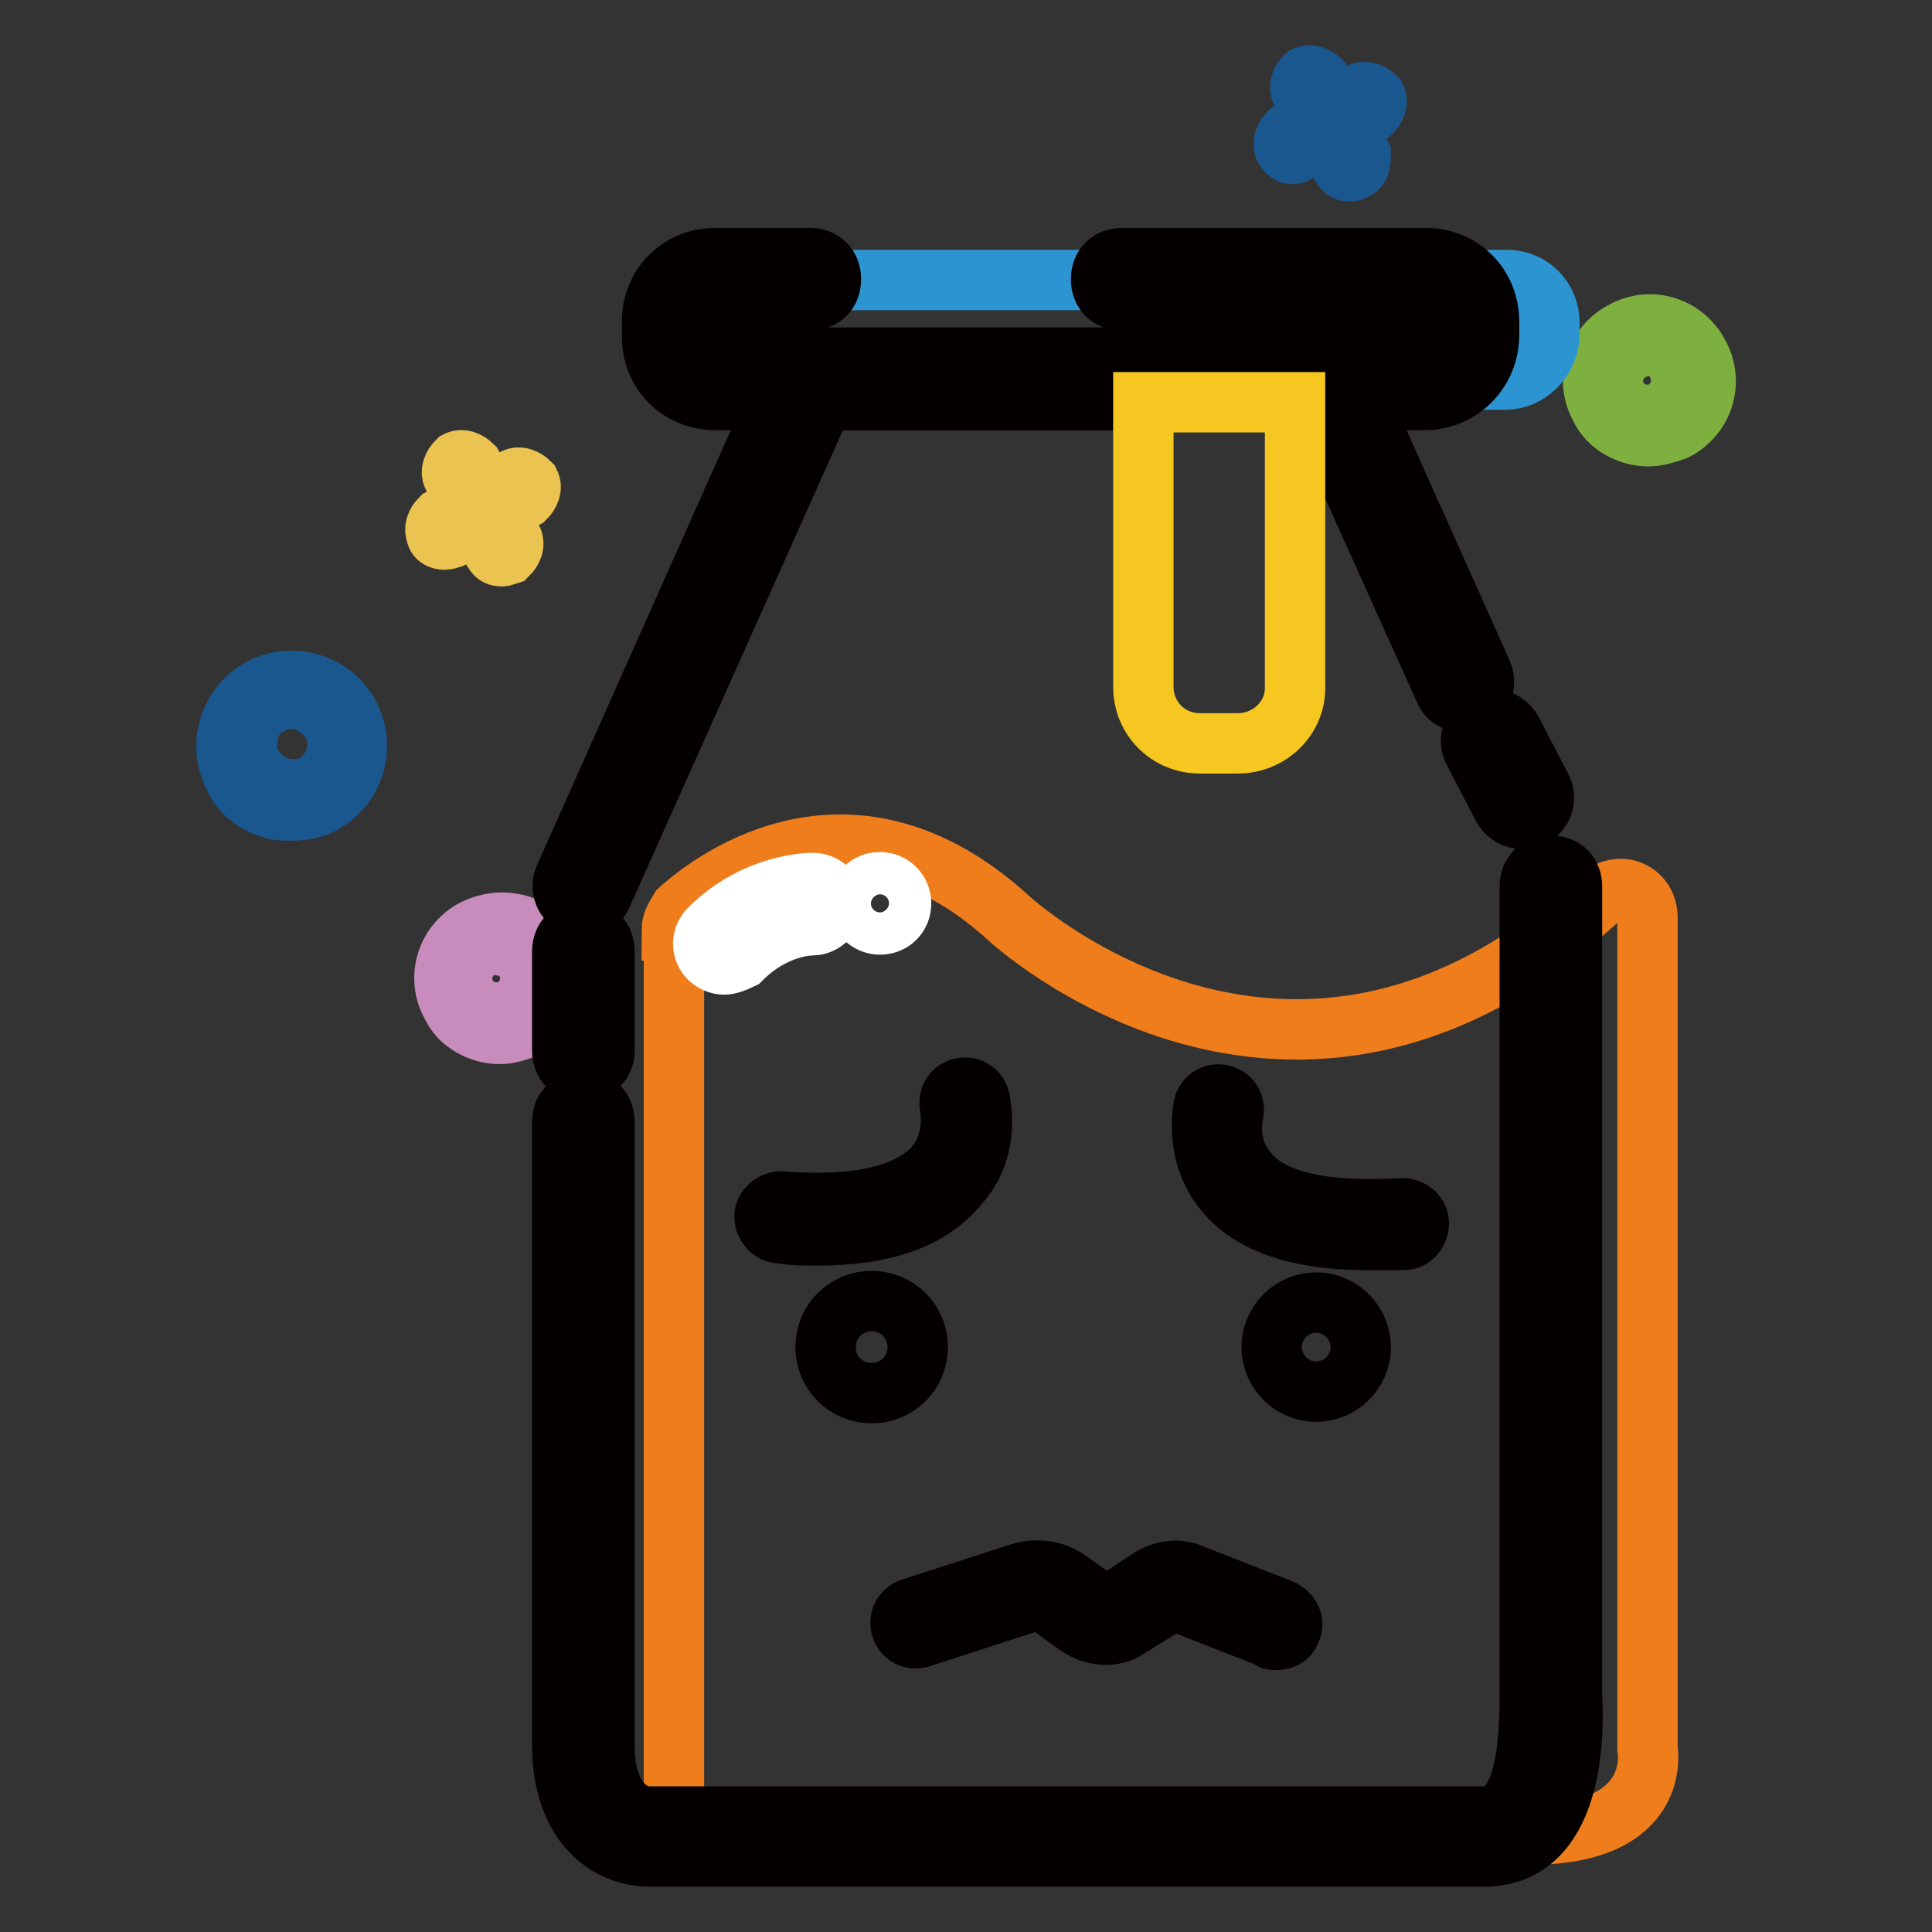
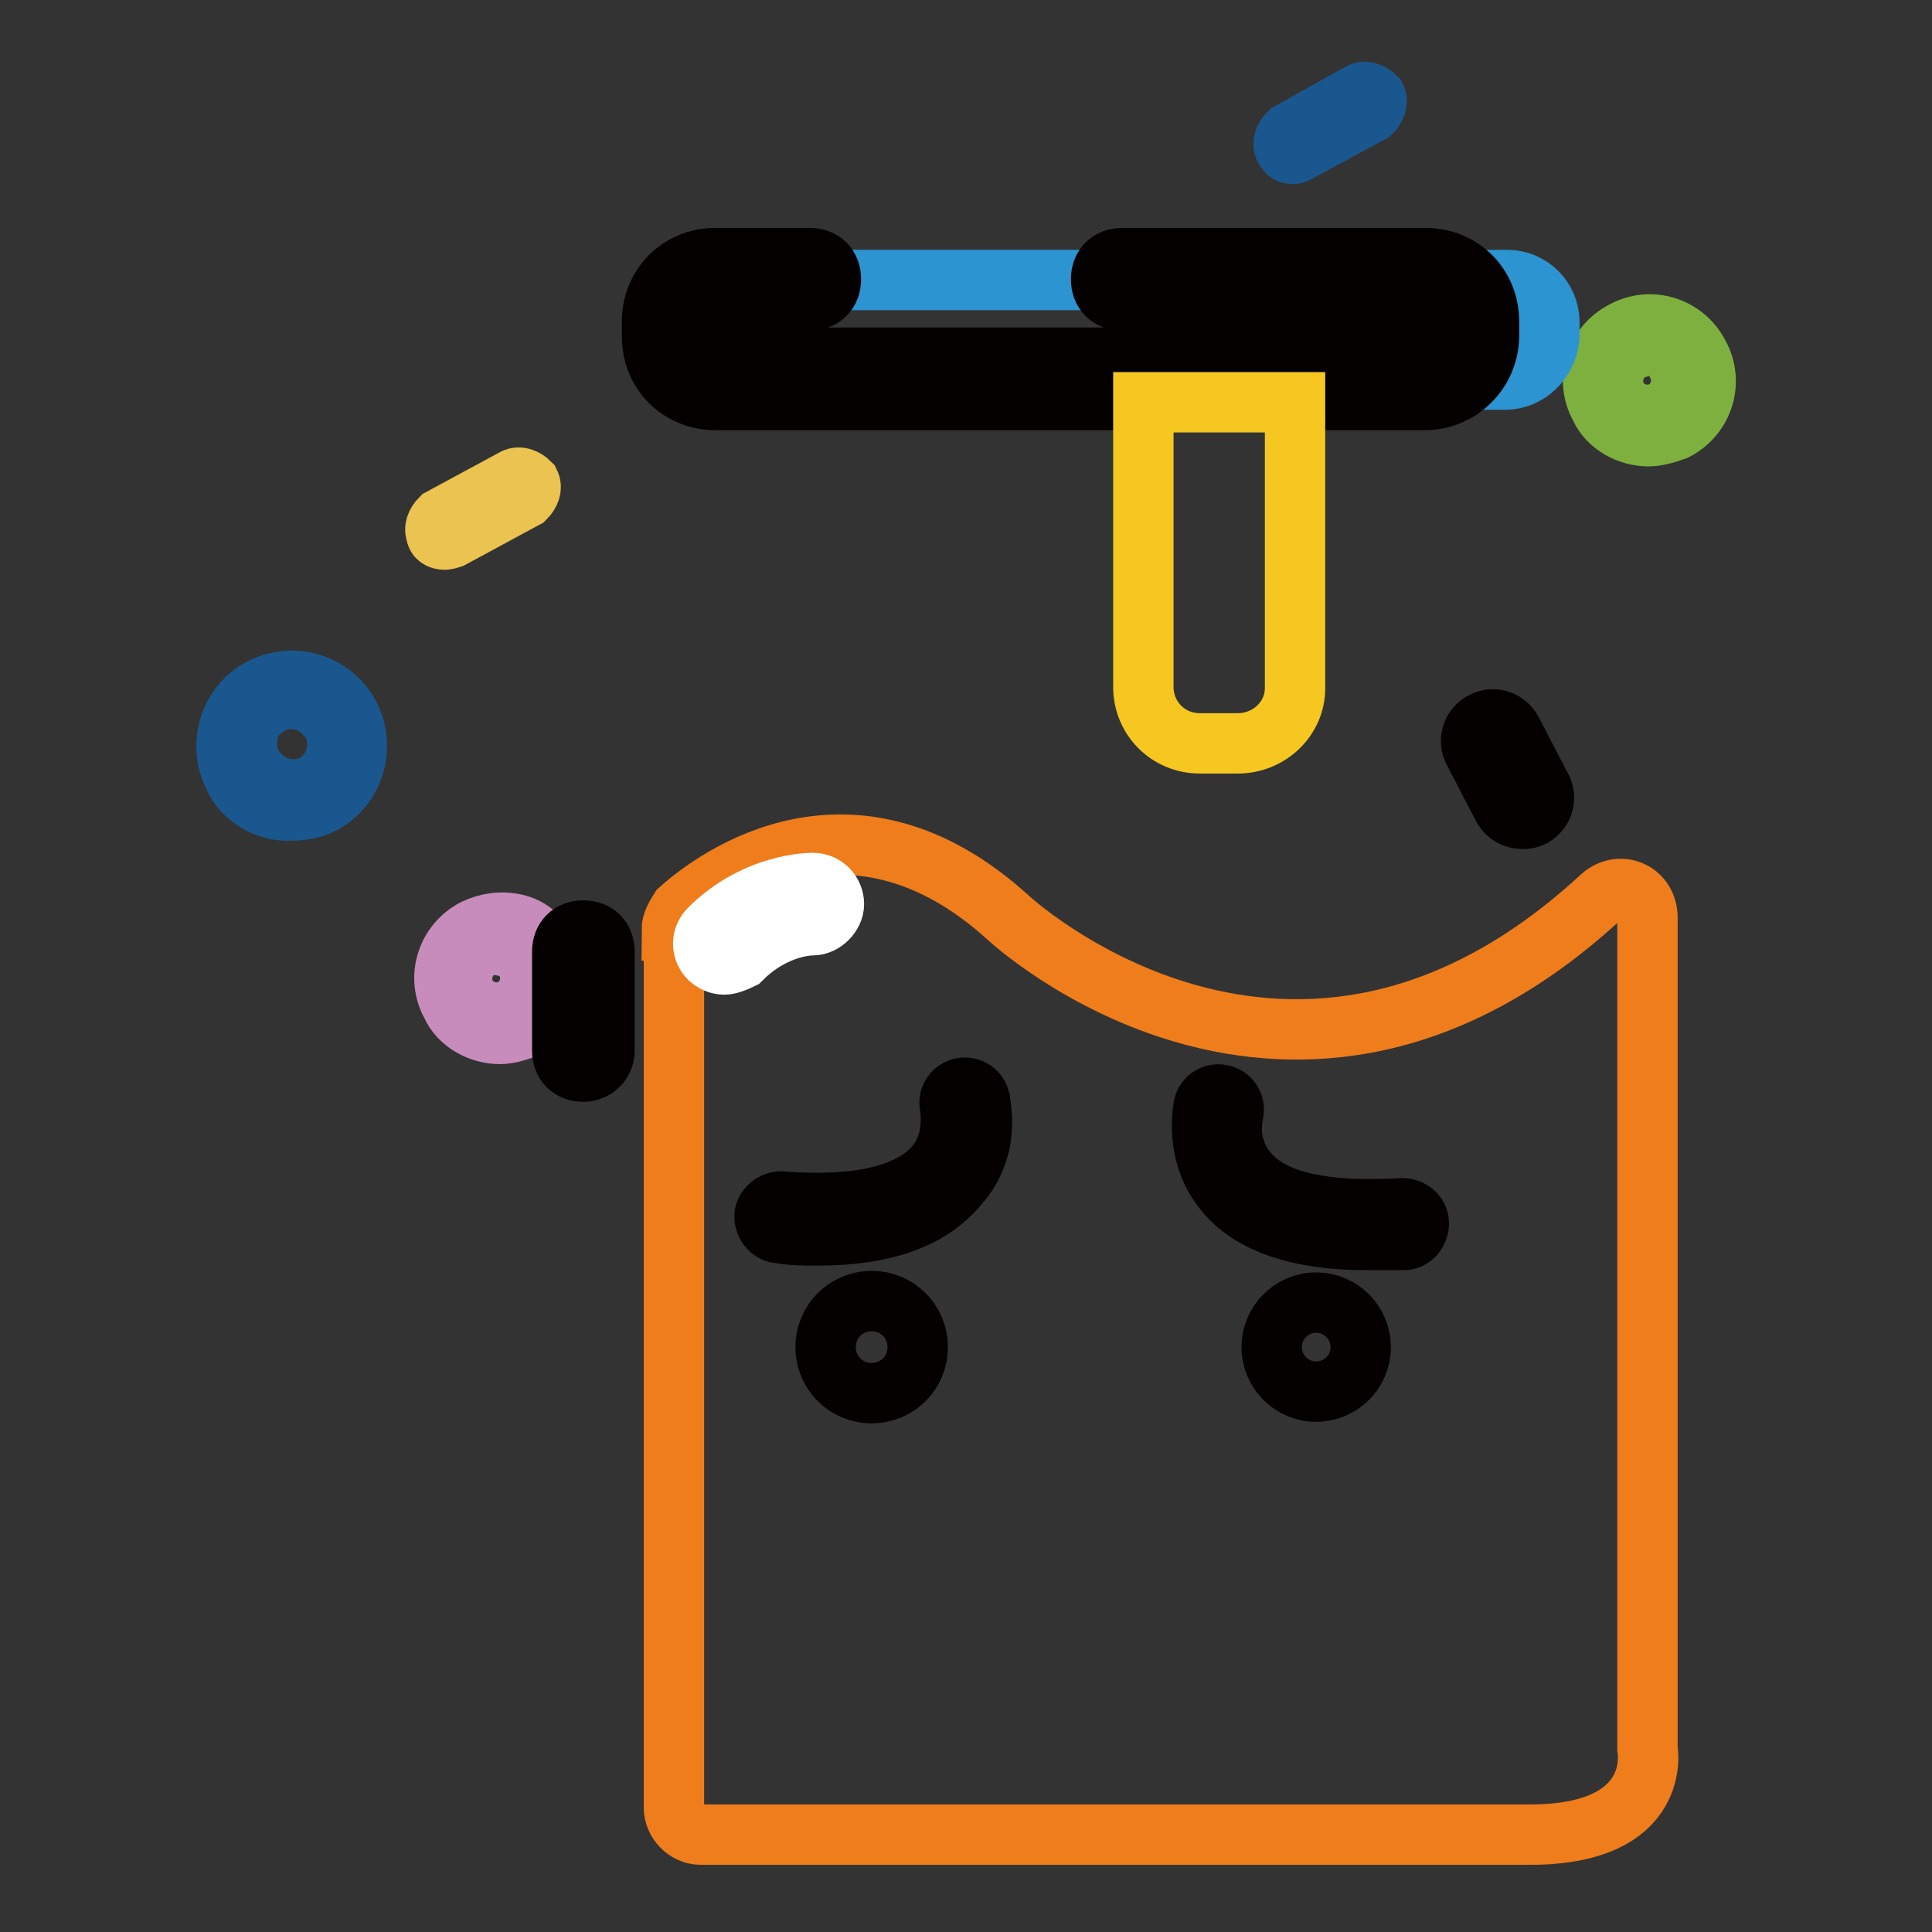
<svg xmlns="http://www.w3.org/2000/svg" version="1.1" x="0px" y="0px" viewBox="0 0 256 256" enable-background="new 0 0 256 256" xml:space="preserve">
  <rect x="0" y="0" width="256" height="256" fill="#333333" stroke="none" />
  <g>
    <path stroke-width="8" fill-opacity="0" stroke="#1a578e" d="M38.5,107.4c-0.8,0-1.7,0-2.5-0.3c-2.2-0.6-4.2-2.2-5-4.2c-2.2-4.2-0.6-9.5,3.6-11.7 c4.2-2.2,9.5-0.6,11.7,3.6c2.2,4.2,0.6,9.5-3.6,11.7C41.6,107.1,40.2,107.4,38.5,107.4z M38.5,92.6c-0.8,0-2,0.3-2.8,0.8 c-1.4,0.8-2.5,2-2.8,3.6c-0.3,1.7-0.3,3.1,0.6,4.5c1.7,2.8,5,3.9,8.1,2.5c2.8-1.7,3.9-5,2.5-8.1C42.7,93.8,40.8,92.6,38.5,92.6z  M171.3,20.4c-0.6,0-0.8-0.3-1.1-0.8c-0.3-0.6,0-1.4,0.6-2l9.5-5.3c0.6-0.3,1.4,0,2,0.6c0.3,0.6,0,1.4-0.6,2l-9.8,5.3 C171.6,20.4,171.3,20.4,171.3,20.4z" />
-     <path stroke-width="8" fill-opacity="0" stroke="#1a578e" d="M178.8,22.7c-0.6,0-0.8-0.3-1.1-0.8l-5.3-9.8c-0.3-0.6,0-1.4,0.6-2c0.6-0.3,1.4,0,2,0.6l5.3,9.8 c0,0.8,0,1.7-0.8,2C179.1,22.7,179.1,22.7,178.8,22.7L178.8,22.7z" />
    <path stroke-width="8" fill-opacity="0" stroke="#7eb03f" d="M218.4,57.8c-2.5,0-5.3-1.4-6.4-3.9c-2-3.6-0.6-8.1,3.1-10c3.6-2,8.1-0.6,10,3.1c2,3.6,0.6,8.1-3.1,10 C220.6,57.5,219.5,57.8,218.4,57.8L218.4,57.8z M218.4,45.8c-0.8,0-1.4,0.3-2.2,0.6c-2.2,1.1-3.1,3.9-2,6.1s3.9,3.1,6.1,2 c2.2-1.1,3.1-3.9,2-6.1C221.5,46.6,220.1,45.8,218.4,45.8z" />
    <path stroke-width="8" fill-opacity="0" stroke="#ebc350" d="M58.9,71.5c-0.6,0-1.1-0.3-1.1-0.8c-0.3-0.6,0-1.4,0.6-2l9.8-5.3c0.6-0.3,1.4,0,2,0.6c0.3,0.6,0,1.4-0.6,2 l-9.8,5.3C59.2,71.5,58.9,71.5,58.9,71.5z" />
-     <path stroke-width="8" fill-opacity="0" stroke="#ebc350" d="M66.4,73.7c-0.6,0-0.8-0.3-1.1-0.8L60,63.1c-0.3-0.6,0-1.4,0.6-2c0.6-0.3,1.4,0,2,0.6l5.3,9.8 c0.3,0.6,0,1.4-0.6,2C66.7,73.7,66.7,73.7,66.4,73.7L66.4,73.7z" />
    <path stroke-width="8" fill-opacity="0" stroke="#c88cbc" d="M66.2,137c-2.5,0-5.3-1.4-6.4-3.9c-2-3.6-0.6-8.1,3.1-10c1.7-0.8,3.6-1.1,5.6-0.6s3.3,2,4.5,3.6 c2,3.6,0.6,8.1-3.1,10C68.4,136.7,67.3,137,66.2,137z M65.9,125c-0.8,0-1.4,0.3-2.2,0.6c-2.2,1.1-3.1,3.9-2,6.1 c1.1,2.2,3.9,3.1,6.1,2c2.2-1.1,3.1-3.9,2-6.1c-0.6-1.1-1.7-2-2.8-2.2C67,125,66.4,125,65.9,125z" />
    <path stroke-width="8" fill-opacity="0" stroke="#2d94d2" d="M199.4,50.3h-93.7c-3.1,0-5.6-2.5-5.6-5.6v-2c0-3.1,2.5-5.6,5.6-5.6h94c3.1,0,5.6,2.5,5.6,5.6v2 C205,47.8,202.5,50.3,199.4,50.3z" />
    <path stroke-width="8" fill-opacity="0" stroke="#ef7d1c" d="M89,123.3c0-1.1,0.6-2,1.1-2.8c4.7-4.2,22.9-17.6,43.5,1.1c0,0,37.6,35.1,78.6-2.8c2.5-2.2,6.1-0.6,6.1,2.8 v110.1c0,0,2.2,11.4-15.6,11.4H92.9c-2,0-3.6-1.7-3.6-3.6V123.3H89z" />
    <path stroke-width="8" fill-opacity="0" stroke="#040000" d="M188.8,53h-94c-4.7,0-8.4-3.6-8.4-8.4v-2c0-4.7,3.6-8.4,8.4-8.4h12.5c1.7,0,2.8,1.1,2.8,2.8 c0,1.7-1.1,2.8-2.8,2.8H94.9c-1.7,0-2.8,1.1-2.8,2.8v2c0,1.7,1.1,2.8,2.8,2.8h94c1.7,0,2.8-1.1,2.8-2.8v-2c0-1.7-1.1-2.8-2.8-2.8 h-40.2c-1.7,0-2.8-1.1-2.8-2.8c0-1.7,1.1-2.8,2.8-2.8h40.2c4.7,0,8.4,3.6,8.4,8.4v2C197.2,49.4,193.3,53,188.8,53z" />
-     <path stroke-width="8" fill-opacity="0" stroke="#040000" d="M77.3,120.2c-0.3,0-0.8,0-1.1-0.3c-1.4-0.6-2-2.2-1.4-3.6l30.7-68.9h72.2l18.7,41.8c0.6,1.4,0,3.1-1.4,3.6 c-1.4,0.6-3.1,0-3.6-1.4L174.1,53h-65l-29.3,65.5C79.3,119.7,78.1,120.2,77.3,120.2z M196.6,246H86.2c-5.9,0-11.7-4.5-11.7-14.8 v-82.5c0-1.7,1.1-2.8,2.8-2.8c1.7,0,2.8,1.1,2.8,2.8v82.8c0,5.6,2.5,9.2,6.1,9.2h110.4c4.2,0,6.1-5.3,6.1-15.9V117.5 c0-1.7,1.1-2.8,2.8-2.8c1.7,0,2.8,1.1,2.8,2.8v107.1C208.6,229.8,208.6,246,196.6,246L196.6,246z" />
    <path stroke-width="8" fill-opacity="0" stroke="#ffffff" d="M96,127.8c-0.8,0-1.4-0.3-2-0.8c-1.1-1.1-1.1-2.8,0-3.9c6.1-6.1,13.4-6.1,13.7-6.1c1.7,0,2.8,1.4,2.8,2.8 c0,1.4-1.4,2.8-2.8,2.8c-0.3,0-5,0-9.5,4.5C97.4,127.5,96.5,127.8,96,127.8z" />
-     <path stroke-width="8" fill-opacity="0" stroke="#ffffff" d="M113.8,119.7c0,1.5,1.2,2.8,2.8,2.8s2.8-1.2,2.8-2.8c0-1.5-1.2-2.8-2.8-2.8S113.8,118.1,113.8,119.7z" />
    <path stroke-width="8" fill-opacity="0" stroke="#040000" d="M77.3,142c-1.7,0-2.8-1.1-2.8-2.8v-13.1c0-1.7,1.1-2.8,2.8-2.8c1.7,0,2.8,1.1,2.8,2.8v13.1 C80.1,140.9,78.7,142,77.3,142z M201.7,108.5c-1.1,0-2-0.6-2.5-1.4l-3.9-7.5c-0.8-1.4-0.3-3.1,1.1-3.9c1.4-0.8,3.1-0.3,3.9,1.1 l3.9,7.5c0.8,1.4,0.3,3.1-1.1,3.9C202.5,108.5,202.2,108.5,201.7,108.5L201.7,108.5z" />
    <path stroke-width="8" fill-opacity="0" stroke="#f5c720" d="M164,98.5h-5c-4.2,0-7.5-3.3-7.5-7.5V53.3h20.1v37.9C171.6,95.2,168.2,98.5,164,98.5z" />
    <path stroke-width="8" fill-opacity="0" stroke="#040000" d="M181,164.3c-8.9,0-15.3-2.2-18.7-6.4c-4.2-5-2.8-11.2-2.8-11.4c0.3-1.1,1.4-1.7,2.5-1.4 c1.1,0.3,1.7,1.4,1.4,2.5c0,0.3-1.1,4.2,2,7.8c3.3,3.9,10.3,5.3,20.4,4.7c1.1,0,2.2,0.8,2.2,2c0,1.1-0.8,2.2-2,2.2H181L181,164.3z" />
    <path stroke-width="8" fill-opacity="0" stroke="#040000" d="M168.5,178.5c0,3.2,2.6,5.9,5.9,5.9c3.2,0,5.9-2.6,5.9-5.9c0,0,0,0,0,0c0-3.2-2.6-5.9-5.9-5.9 S168.5,175.3,168.5,178.5C168.5,178.5,168.5,178.5,168.5,178.5z" />
    <path stroke-width="8" fill-opacity="0" stroke="#040000" d="M108.3,163.7c-1.7,0-3.3,0-5-0.3c-1.1,0-2-1.1-2-2.2s1.1-2,2.2-2c10,0.8,17-0.8,20.4-4.7 c2.8-3.3,2-7.5,2-7.8c-0.3-1.1,0.3-2.2,1.4-2.5s2.2,0.3,2.5,1.4c0,0.3,1.7,6.4-2.8,11.4C123.3,161.5,117.2,163.7,108.3,163.7z" />
    <path stroke-width="8" fill-opacity="0" stroke="#040000" d="M109.4,178.5c0,3.4,2.7,6.1,6.1,6.1s6.1-2.7,6.1-6.1c0-3.4-2.7-6.1-6.1-6.1S109.4,175.1,109.4,178.5z" />
-     <path stroke-width="8" fill-opacity="0" stroke="#040000" d="M169,217.3c-0.3,0-0.6,0-0.8-0.3l-12-4.7c-0.6-0.3-1.4-0.3-1.7,0.3l-5,3.1c-2,1.4-4.7,1.1-6.7-0.3l-3.9-2.8 c-0.8-0.6-1.7-0.6-2.5-0.3l-14.5,4.7c-1.1,0.3-2.2-0.3-2.5-1.4c-0.3-1.1,0.3-2.2,1.4-2.5l14.5-4.7c2.2-0.6,4.5-0.3,6.4,1.1l3.9,2.8 c0.6,0.3,1.4,0.6,2,0l4.7-3.1c1.7-1.1,3.9-1.4,5.6-0.6l12,4.7c1.1,0.6,1.7,1.7,1.1,2.8C170.7,217,169.9,217.3,169,217.3L169,217.3z " />
  </g>
</svg>